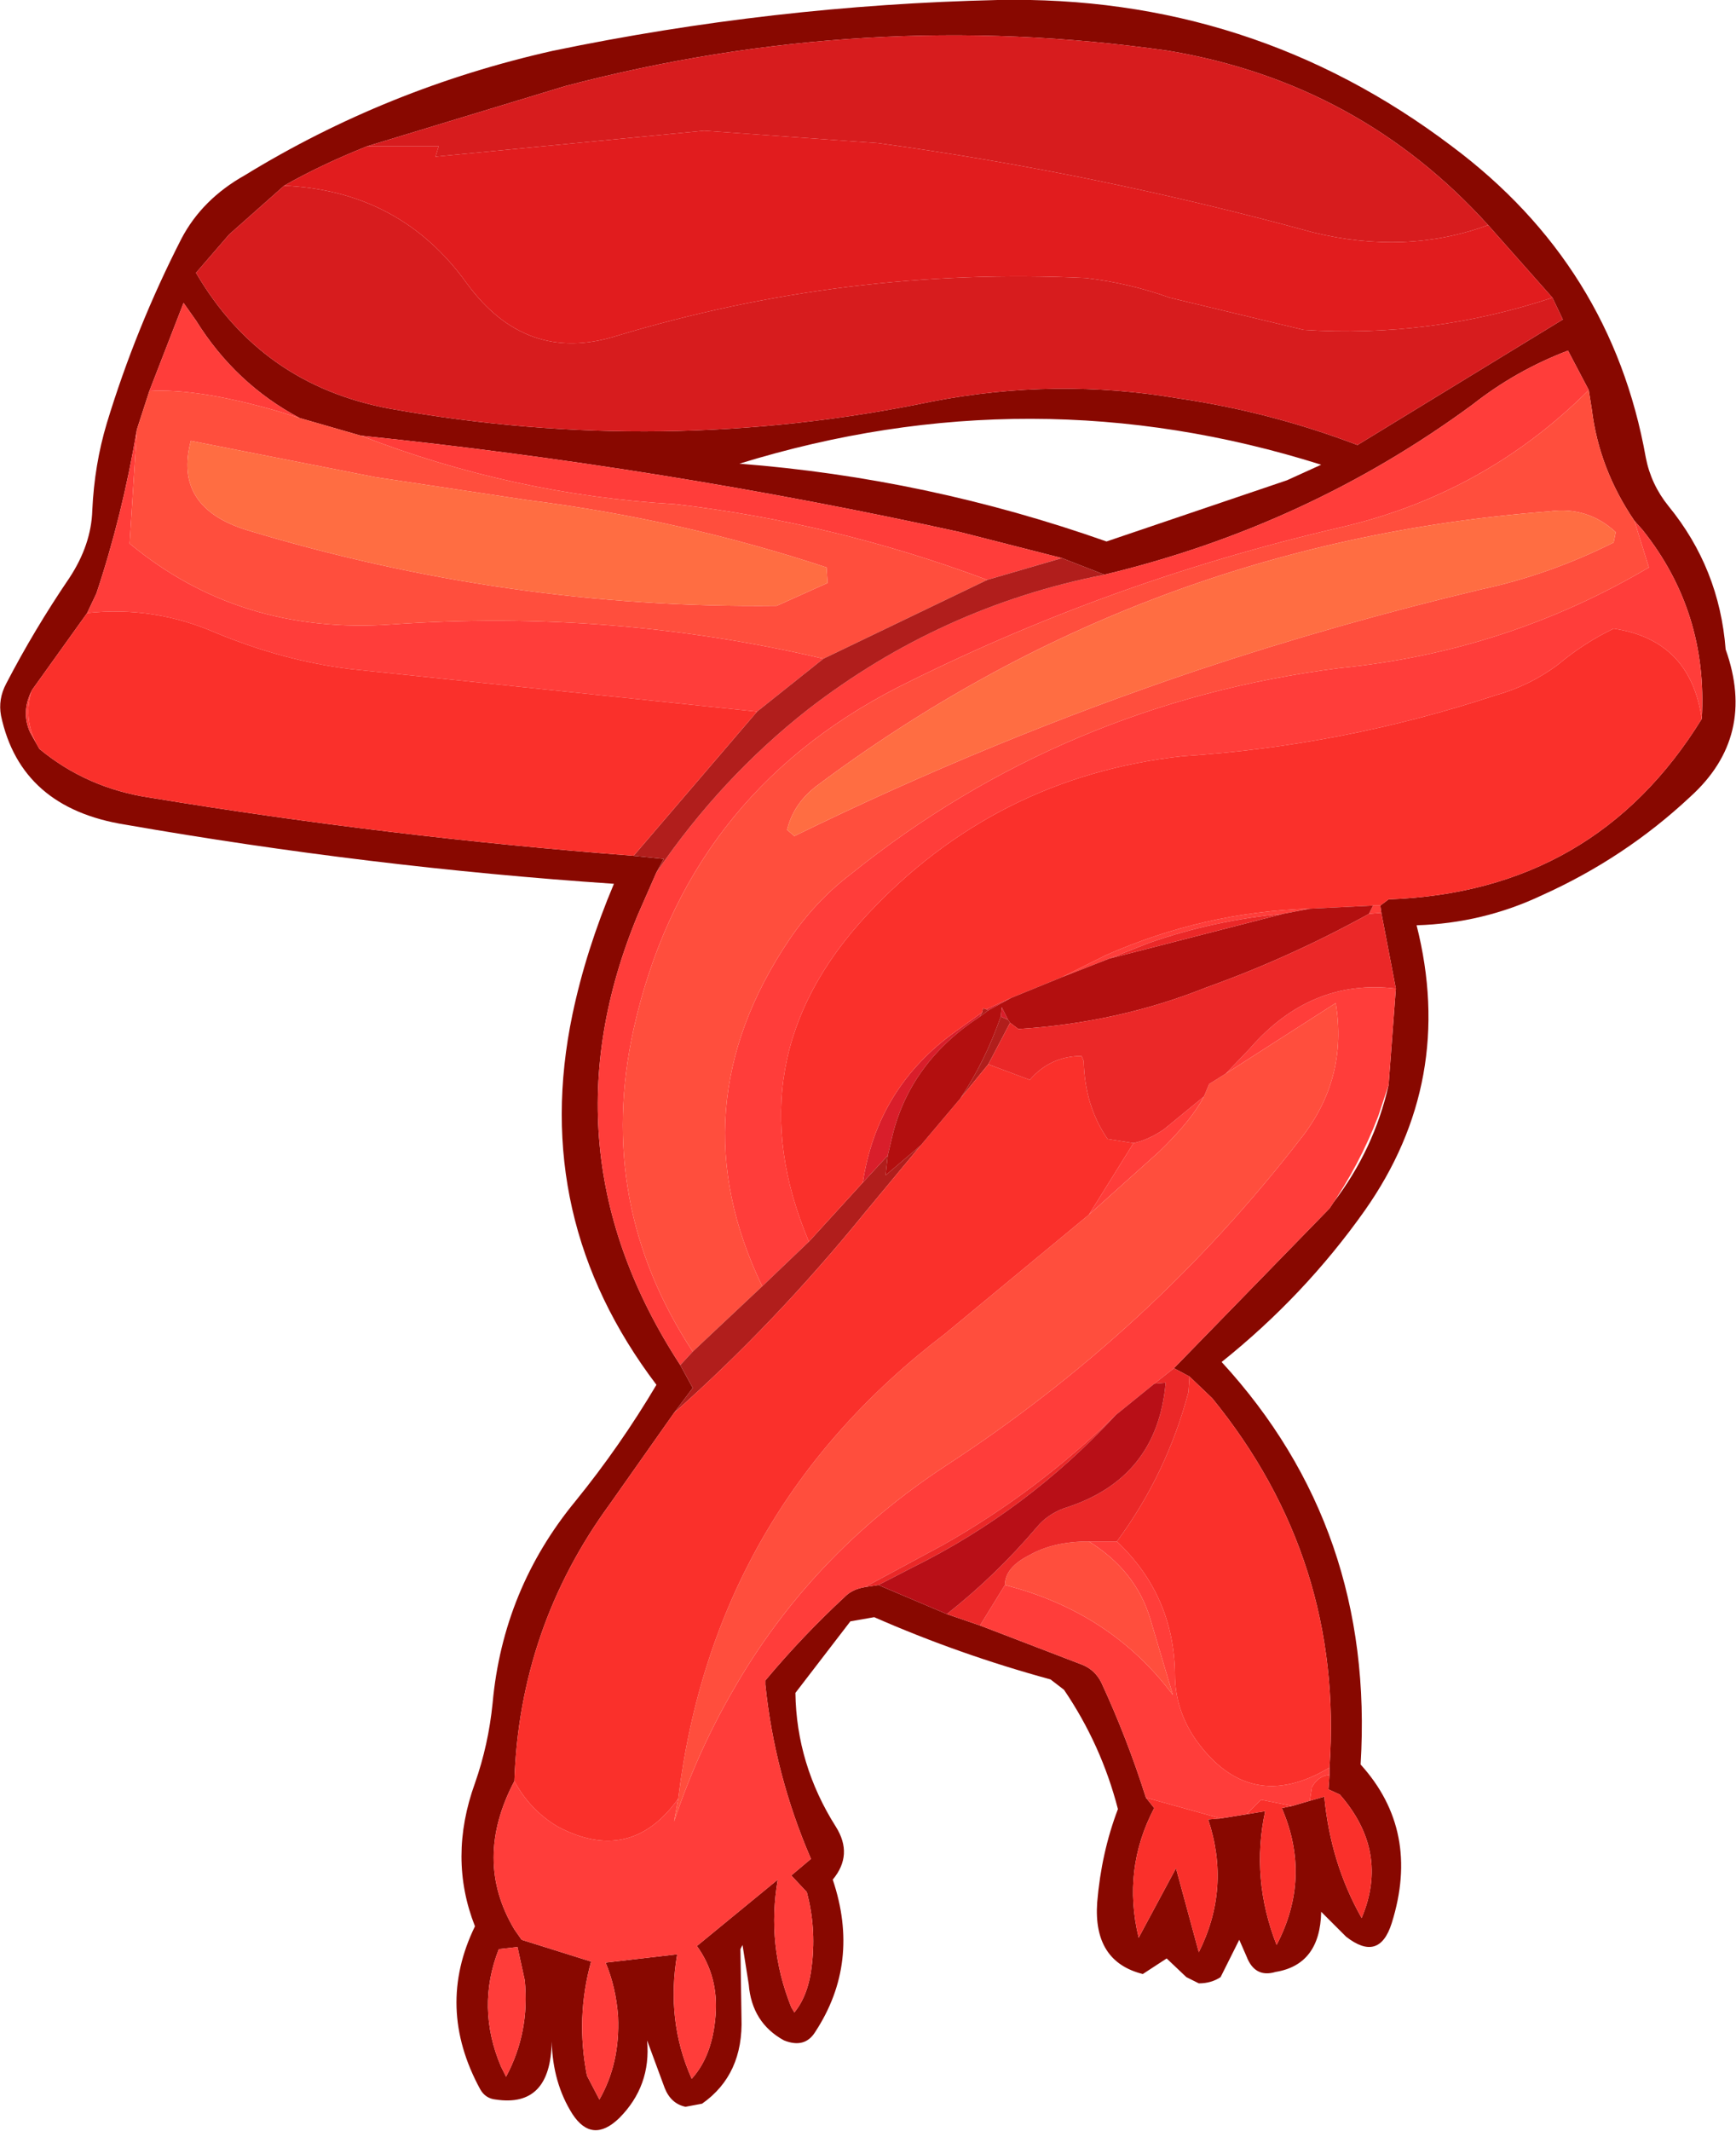
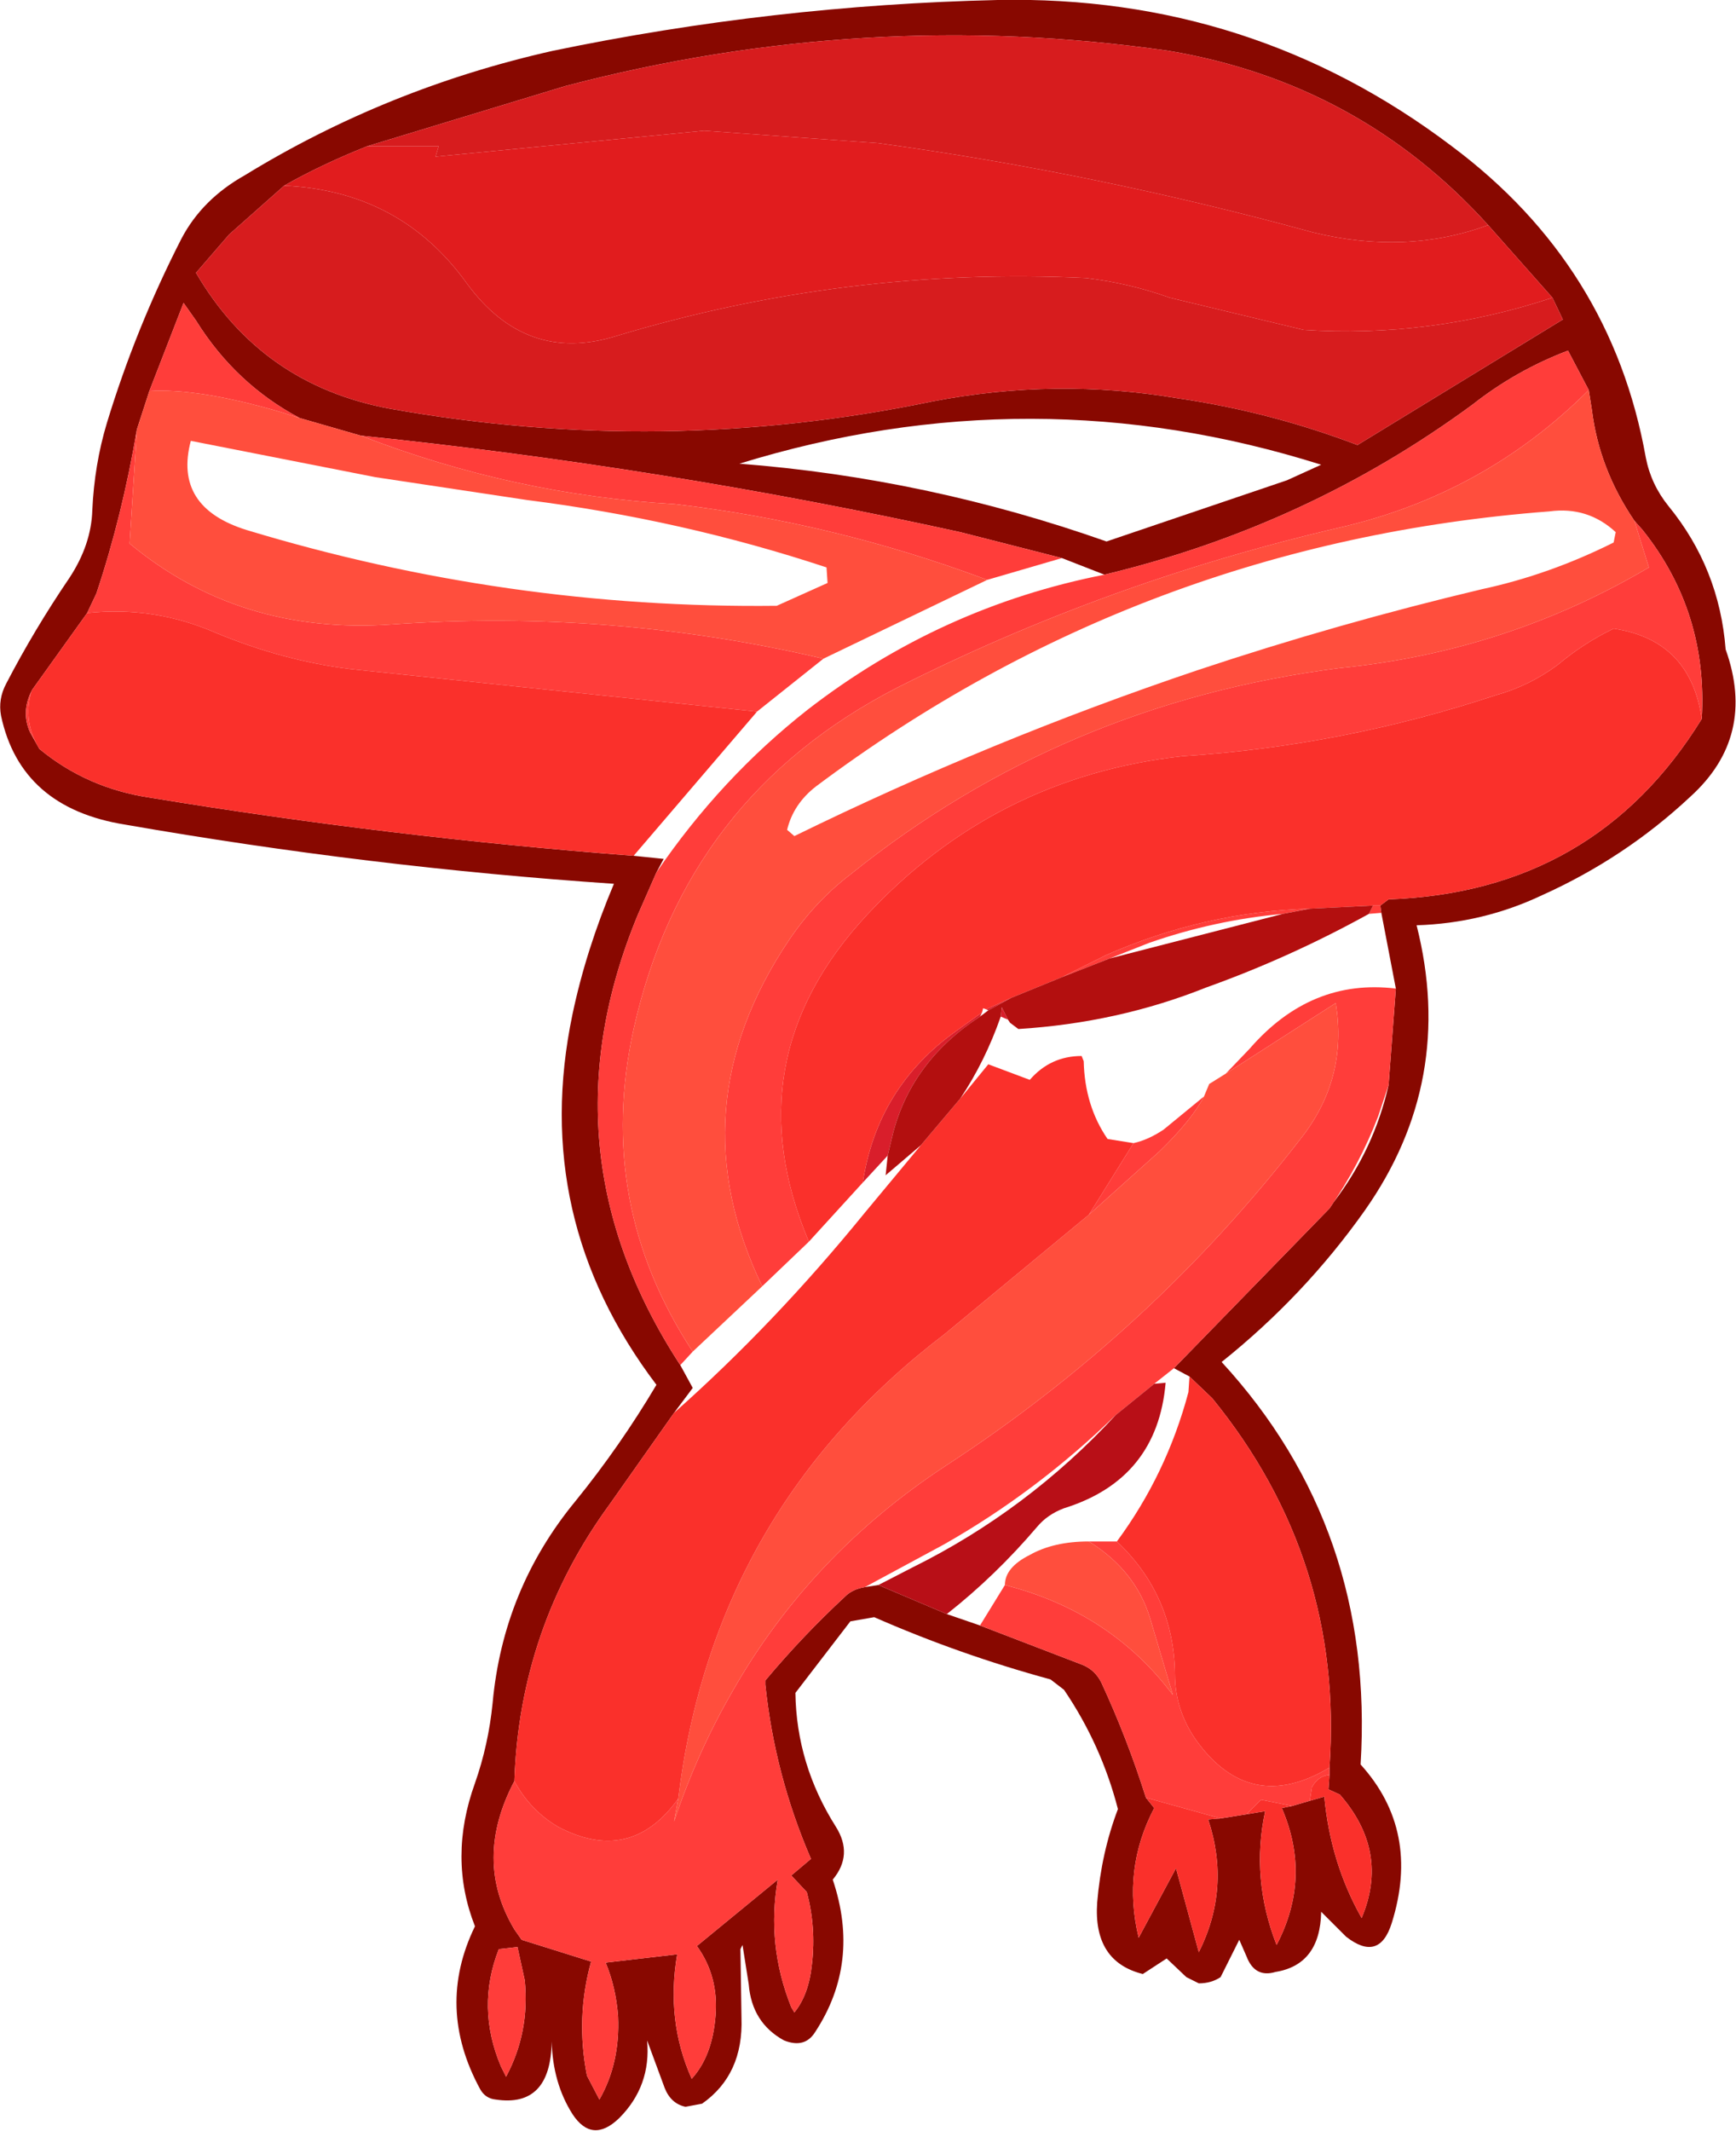
<svg xmlns="http://www.w3.org/2000/svg" height="102.7px" width="83.7px">
  <g transform="matrix(1.0, 0.0, 0.0, 1.0, 0.0, 0.0)">
    <path d="M81.5 38.4 Q78.35 41.35 74.35 43.15 71.5 44.5 68.3 44.6 70.2 52.1 65.8 58.35 62.9 62.45 58.9 65.65 66.3 73.7 65.6 85.05 68.5 88.25 67.1 92.7 66.5 94.6 64.9 93.35 L63.7 92.15 Q63.65 94.7 61.5 95.05 60.5 95.35 60.1 94.3 L59.75 93.5 58.85 95.3 Q58.4 95.6 57.8 95.6 L57.2 95.3 56.25 94.4 55.1 95.15 Q52.7 94.55 52.9 91.7 53.1 89.3 53.9 87.2 53.1 84.1 51.3 81.45 L50.65 80.95 Q46.25 79.75 42.15 77.95 L41.0 78.15 38.35 81.6 Q38.4 85.05 40.3 88.05 41.15 89.4 40.15 90.6 41.5 94.6 39.3 97.95 38.8 98.75 37.8 98.35 36.25 97.5 36.1 95.65 L35.8 93.75 35.7 93.95 35.75 97.25 Q35.85 100.0 33.85 101.4 L33.05 101.55 Q32.35 101.4 32.05 100.65 L31.2 98.35 Q31.4 100.55 29.85 102.1 28.55 103.35 27.6 101.9 26.65 100.4 26.6 98.4 26.55 101.6 23.9 101.2 23.4 101.15 23.15 100.7 21.0 96.75 22.9 92.85 21.6 89.55 22.9 85.95 23.55 84.1 23.75 82.1 24.25 76.6 27.75 72.35 29.9 69.7 31.65 66.75 25.55 58.7 27.6 48.9 28.25 45.8 29.6 42.6 17.8 41.8 6.05 39.75 1.0 38.95 0.05 34.5 -0.1 33.7 0.3 32.95 1.65 30.35 3.35 27.85 4.4 26.25 4.45 24.6 4.55 22.4 5.15 20.4 6.55 15.8 8.75 11.5 9.75 9.6 11.8 8.45 18.65 4.25 26.65 2.45 37.25 0.25 48.1 0.0 60.35 -0.25 70.0 7.05 77.7 12.8 79.35 22.05 79.6 23.35 80.45 24.4 82.9 27.4 83.2 31.3 84.7 35.5 81.5 38.4 M63.7 22.4 Q49.75 18.0 35.65 22.35 44.7 23.05 53.35 26.1 L62.05 23.15 63.7 22.4 M76.6 18.8 L75.6 16.9 Q73.1 17.85 71.0 19.5 63.05 25.35 53.25 27.7 L51.2 26.9 46.3 25.65 Q31.95 22.5 17.4 21.0 L14.45 20.15 Q11.35 18.5 9.45 15.45 L8.85 14.6 7.2 18.85 6.6 20.7 Q5.9 24.85 4.65 28.6 L4.2 29.55 1.55 33.25 Q1.0 34.3 1.45 35.3 L1.9 36.1 Q4.2 38.0 7.25 38.45 18.8 40.35 30.55 41.25 L32.0 41.4 31.65 42.05 30.75 44.1 Q26.05 55.45 32.8 65.8 L33.4 66.9 32.5 68.1 29.4 72.5 Q25.05 78.45 24.8 85.85 22.8 89.65 24.8 93.0 L25.15 93.5 28.5 94.55 Q27.75 97.25 28.3 100.05 L28.9 101.2 Q29.9 99.45 29.8 97.2 29.7 95.8 29.2 94.6 L32.65 94.2 Q32.1 97.4 33.35 100.2 34.35 99.1 34.5 97.15 34.65 95.25 33.6 93.8 L37.5 90.6 Q36.95 93.75 38.15 96.75 L38.3 97.0 Q39.0 96.15 39.15 94.65 39.35 92.9 38.9 91.2 L38.15 90.4 39.1 89.6 Q37.35 85.55 36.9 81.2 L36.9 81.0 Q38.7 78.85 40.75 76.95 41.1 76.6 41.7 76.5 L42.35 76.4 45.65 77.8 47.25 78.35 52.2 80.25 Q52.8 80.5 53.1 81.1 54.35 83.8 55.25 86.65 L55.65 87.15 Q54.1 90.1 54.9 93.4 L56.7 90.05 57.8 94.1 Q59.35 91.0 58.25 87.7 L58.85 87.65 60.1 87.45 61.0 87.3 Q60.3 90.55 61.55 93.75 63.25 90.5 61.8 87.15 L62.3 87.05 63.15 86.8 63.85 86.6 Q64.15 89.8 65.65 92.45 67.0 89.25 64.6 86.5 L64.05 86.25 64.1 85.55 64.1 85.2 Q64.8 75.2 58.45 67.4 L57.35 66.35 56.6 65.95 64.1 58.25 64.3 57.95 Q66.25 55.4 66.95 52.3 L67.3 47.65 66.6 44.0 66.55 43.65 66.95 43.35 Q76.9 43.0 82.05 34.65 82.35 29.5 79.2 25.55 L78.8 25.1 Q77.1 22.6 76.75 19.75 L76.6 18.8 M13.7 8.95 L11.05 11.3 9.45 13.15 Q12.6 18.55 18.8 19.7 31.95 22.05 44.95 19.35 50.9 18.2 56.8 19.2 61.25 19.85 65.45 21.45 L75.35 15.4 74.85 14.35 71.75 10.85 Q65.55 4.0 56.35 2.45 41.7 0.35 27.25 4.15 L17.7 7.05 Q15.45 7.95 13.7 8.95 M24.05 93.95 Q22.95 96.75 24.15 99.6 L24.4 100.1 Q25.55 97.95 25.3 95.45 L24.95 93.85 24.05 93.95" fill="#880800" fill-rule="evenodd" stroke="none" />
    <path d="M74.85 14.35 L75.35 15.4 65.45 21.45 Q61.25 19.85 56.8 19.2 50.9 18.2 44.95 19.35 31.95 22.05 18.8 19.7 12.6 18.55 9.45 13.15 L11.05 11.3 13.7 8.95 Q19.3 9.2 22.5 13.65 25.35 17.55 29.7 16.2 40.8 12.85 52.35 13.4 54.45 13.65 56.4 14.35 L62.85 15.9 Q68.95 16.3 74.85 14.35 M17.7 7.05 L27.25 4.15 Q41.7 0.35 56.35 2.45 65.55 4.0 71.75 10.85 67.8 12.3 63.3 11.2 52.9 8.35 42.35 6.9 L33.95 6.3 21.0 7.55 21.15 7.05 17.7 7.05" fill="#d71c1e" fill-rule="evenodd" stroke="none" />
    <path d="M53.25 27.7 Q63.05 25.35 71.0 19.5 73.1 17.85 75.6 16.9 L76.6 18.8 Q71.55 23.85 64.5 25.45 53.35 28.05 43.25 33.15 33.05 38.4 30.55 49.6 28.7 58.0 33.4 65.15 L32.8 65.8 Q26.05 55.45 30.75 44.1 L31.65 42.05 Q34.75 37.5 38.95 34.2 45.35 29.25 53.25 27.7 M78.8 25.1 L79.2 25.55 Q82.35 29.5 82.05 34.65 81.5 30.85 77.8 30.3 76.35 31.0 75.1 32.05 73.75 33.05 72.15 33.5 64.75 35.95 57.0 36.45 48.0 37.45 41.8 44.1 35.3 51.1 39.0 59.85 L36.75 62.0 Q32.6 53.4 38.05 45.3 39.3 43.45 41.0 42.15 51.25 33.9 64.6 32.2 72.65 31.4 79.5 27.35 L78.8 25.1 M66.55 43.65 L66.6 44.0 66.0 44.05 66.2 43.65 66.55 43.65 M67.3 47.65 L66.95 52.3 66.45 53.8 Q65.55 56.15 64.1 58.25 L56.6 65.95 55.65 66.7 53.8 68.2 Q50.0 71.9 45.5 74.45 L41.7 76.5 Q41.1 76.6 40.75 76.95 38.7 78.85 36.9 81.0 L36.9 81.2 Q37.35 85.55 39.1 89.6 L38.15 90.4 38.9 91.2 Q39.35 92.9 39.15 94.65 39.0 96.15 38.3 97.0 L38.15 96.75 Q36.95 93.75 37.5 90.6 L33.6 93.8 Q34.65 95.25 34.5 97.15 34.35 99.1 33.35 100.2 32.1 97.4 32.65 94.2 L29.2 94.6 Q29.7 95.8 29.8 97.2 29.9 99.45 28.9 101.2 L28.3 100.05 Q27.75 97.25 28.5 94.55 L25.15 93.5 24.8 93.0 Q22.8 89.65 24.8 85.85 25.55 87.25 26.9 88.05 30.4 89.9 32.7 86.7 L32.5 87.8 Q33.6 84.5 35.3 81.55 39.05 74.95 45.6 70.65 55.5 64.2 62.7 54.9 65.0 52.0 64.4 48.35 L59.1 51.75 60.25 50.55 Q63.2 47.15 67.3 47.65 M64.1 85.2 L64.1 85.55 Q63.55 85.6 63.25 86.15 L63.15 86.8 62.3 87.05 60.8 86.75 60.1 87.45 58.85 87.65 55.25 86.65 Q54.35 83.8 53.1 81.1 52.8 80.5 52.2 80.25 L47.25 78.35 48.45 76.4 Q53.55 77.7 56.55 81.7 L55.45 78.0 Q54.75 75.7 52.5 74.3 L53.85 74.3 Q56.6 76.9 56.65 80.7 56.65 82.4 57.65 83.85 60.25 87.5 64.1 85.2 M51.2 26.9 L47.6 27.95 Q40.25 25.2 32.55 24.3 24.75 23.85 17.4 21.0 31.95 22.5 46.3 25.65 L51.2 26.9 M39.7 31.75 L36.5 34.3 16.9 32.25 Q13.65 31.85 10.4 30.5 7.4 29.2 4.2 29.55 L4.65 28.6 Q5.9 24.85 6.6 20.7 L6.25 26.2 Q11.55 30.6 18.85 30.1 29.5 29.35 39.7 31.75 M63.15 43.8 L61.85 44.05 Q58.55 44.35 55.4 45.45 L53.5 46.2 51.2 47.1 53.3 46.05 Q58.05 43.95 63.15 43.8 M7.2 18.85 L8.85 14.6 9.45 15.45 Q11.35 18.5 14.45 20.15 L13.5 19.85 Q9.55 18.7 7.2 18.85 M1.9 36.1 L1.45 35.3 Q1.0 34.3 1.55 33.25 L1.5 33.35 Q1.1 34.8 1.9 36.1 M24.05 93.95 L24.95 93.85 25.3 95.45 Q25.55 97.95 24.4 100.1 L24.15 99.6 Q22.95 96.75 24.05 93.95 M58.05 52.85 Q57.45 54.0 55.9 55.5 L52.5 58.55 54.65 55.1 Q55.35 54.95 56.1 54.45 L58.05 52.85" fill="#ff3d3a" fill-rule="evenodd" stroke="none" />
    <path d="M33.4 65.15 Q28.7 58.0 30.55 49.6 33.05 38.4 43.25 33.15 53.35 28.05 64.5 25.45 71.55 23.85 76.6 18.8 L76.75 19.75 Q77.1 22.6 78.8 25.1 L79.5 27.35 Q72.65 31.4 64.6 32.2 51.25 33.9 41.0 42.15 39.3 43.45 38.05 45.3 32.6 53.4 36.75 62.0 L33.4 65.15 M47.6 27.95 L39.7 31.75 Q29.5 29.35 18.85 30.1 11.55 30.6 6.25 26.2 L6.6 20.7 7.2 18.85 Q9.55 18.7 13.5 19.85 L14.45 20.15 17.4 21.0 Q24.75 23.85 32.55 24.3 40.25 25.2 47.6 27.95 M77.8 26.15 L77.9 25.65 Q76.55 24.4 74.7 24.65 55.05 26.15 39.35 37.9 38.25 38.75 37.95 40.0 L38.3 40.3 Q47.8 35.65 57.75 32.3 64.5 30.05 71.45 28.4 74.7 27.7 77.8 26.15 M9.2 21.25 Q8.35 24.45 11.9 25.55 24.45 29.35 37.45 29.2 L39.9 28.1 39.85 27.35 Q32.9 25.05 25.4 24.1 L18.1 23.0 9.2 21.25 M59.1 51.75 L64.4 48.35 Q65.0 52.0 62.7 54.9 55.5 64.2 45.6 70.65 39.05 74.95 35.3 81.55 33.6 84.5 32.5 87.8 L32.7 86.7 Q34.4 72.8 45.55 64.3 L52.5 58.55 55.9 55.5 Q57.45 54.0 58.05 52.85 L58.3 52.25 59.1 51.75 M52.5 74.3 Q54.75 75.7 55.45 78.0 L56.55 81.7 Q53.55 77.7 48.45 76.4 48.45 75.55 49.65 74.95 50.8 74.3 52.5 74.3" fill="#ff4e3d" fill-rule="evenodd" stroke="none" />
    <path d="M74.85 14.35 Q68.95 16.3 62.85 15.9 L56.4 14.35 Q54.45 13.65 52.35 13.4 40.8 12.85 29.7 16.2 25.35 17.55 22.5 13.65 19.3 9.2 13.7 8.95 15.45 7.95 17.7 7.05 L21.15 7.05 21.0 7.55 33.95 6.3 42.35 6.9 Q52.9 8.35 63.3 11.2 67.8 12.3 71.75 10.85 L74.85 14.35" fill="#e11c1e" fill-rule="evenodd" stroke="none" />
-     <path d="M53.25 27.7 Q45.35 29.25 38.95 34.2 34.75 37.5 31.65 42.05 L32.0 41.4 30.55 41.25 36.5 34.3 39.7 31.75 47.6 27.95 51.2 26.9 53.25 27.7 M32.8 65.8 L33.4 65.15 36.75 62.0 39.0 59.85 41.6 57.0 42.8 55.7 42.7 56.65 44.4 55.2 41.7 58.45 Q37.35 63.8 32.5 68.1 L33.4 66.9 32.8 65.8 M47.65 48.7 L47.25 49.0 47.35 48.8 47.4 48.6 47.55 48.65 47.65 48.7 M46.3 52.95 Q47.5 51.15 48.25 49.0 L48.6 49.15 48.7 49.3 47.65 51.3 46.3 52.95" fill="#b11e1c" fill-rule="evenodd" stroke="none" />
    <path d="M47.65 48.7 L47.55 48.65 48.75 48.1 47.65 48.7 M47.35 48.8 L47.25 49.0 Q43.95 51.15 43.05 54.65 L42.8 55.7 41.6 57.0 Q42.3 52.4 46.1 49.7 L47.35 48.8 M48.25 49.0 L48.3 48.55 48.6 49.15 48.25 49.0" fill="#d91e2b" fill-rule="evenodd" stroke="none" />
    <path d="M82.05 34.65 Q76.9 43.0 66.95 43.35 L66.55 43.65 66.2 43.65 63.15 43.8 Q58.05 43.95 53.3 46.05 L51.2 47.1 48.75 48.1 47.55 48.65 47.4 48.6 47.35 48.8 46.1 49.7 Q42.3 52.4 41.6 57.0 L39.0 59.85 Q35.3 51.1 41.8 44.1 48.0 37.45 57.0 36.45 64.75 35.95 72.15 33.5 73.75 33.05 75.1 32.05 76.35 31.0 77.8 30.3 81.5 30.85 82.05 34.65 M57.35 66.35 L58.45 67.4 Q64.8 75.2 64.1 85.2 60.25 87.5 57.65 83.85 56.65 82.4 56.65 80.7 56.6 76.9 53.85 74.3 56.25 71.05 57.3 67.1 L57.35 66.35 M64.1 85.55 L64.05 86.25 64.6 86.5 Q67.0 89.25 65.65 92.45 64.15 89.8 63.85 86.6 L63.15 86.8 63.25 86.15 Q63.55 85.6 64.1 85.55 M62.3 87.05 L61.8 87.15 Q63.25 90.5 61.55 93.75 60.3 90.55 61.0 87.3 L60.1 87.45 60.8 86.75 62.3 87.05 M58.85 87.65 L58.25 87.7 Q59.35 91.0 57.8 94.1 L56.7 90.05 54.9 93.4 Q54.1 90.1 55.65 87.15 L55.25 86.65 58.85 87.65 M24.8 85.85 Q25.05 78.45 29.4 72.5 L32.5 68.1 Q37.35 63.8 41.7 58.45 L44.4 55.2 46.3 52.95 47.65 51.3 49.65 52.05 Q50.65 50.9 52.15 50.9 L52.25 51.15 Q52.3 53.3 53.4 54.9 L54.65 55.1 52.5 58.55 45.55 64.3 Q34.4 72.8 32.7 86.7 30.4 89.9 26.9 88.05 25.55 87.25 24.8 85.85 M36.5 34.3 L30.55 41.25 Q18.8 40.35 7.25 38.45 4.2 38.0 1.9 36.1 1.1 34.8 1.5 33.35 L1.55 33.25 4.2 29.55 Q7.4 29.2 10.4 30.5 13.65 31.85 16.9 32.25 L36.5 34.3" fill="#fa302b" fill-rule="evenodd" stroke="none" />
    <path d="M47.25 49.0 L47.65 48.7 48.75 48.1 51.2 47.1 53.5 46.2 61.85 44.05 63.15 43.8 66.2 43.65 66.0 44.05 Q62.2 46.15 58.15 47.6 53.9 49.3 49.1 49.6 L48.7 49.3 48.6 49.15 48.3 48.55 48.25 49.0 Q47.5 51.15 46.3 52.95 L44.4 55.2 42.7 56.65 42.8 55.7 43.05 54.65 Q43.95 51.15 47.25 49.0" fill="#b30f0f" fill-rule="evenodd" stroke="none" />
-     <path d="M66.6 44.0 L67.3 47.65 Q63.2 47.15 60.25 50.55 L59.1 51.75 58.3 52.25 58.05 52.85 56.1 54.45 Q55.35 54.95 54.65 55.1 L53.4 54.9 Q52.3 53.3 52.25 51.15 L52.15 50.9 Q50.65 50.9 49.65 52.05 L47.65 51.3 48.7 49.3 49.1 49.6 Q53.9 49.3 58.15 47.6 62.2 46.15 66.0 44.05 L66.6 44.0 M56.6 65.95 L57.35 66.35 57.3 67.1 Q56.25 71.05 53.85 74.3 L52.5 74.3 Q50.8 74.3 49.65 74.95 48.45 75.55 48.45 76.4 L47.25 78.35 45.65 77.8 Q48.0 75.95 50.0 73.6 50.5 73.0 51.3 72.7 55.8 71.3 56.2 66.65 L55.65 66.7 56.6 65.95 M42.35 76.4 L41.7 76.5 45.5 74.45 Q50.0 71.9 53.8 68.2 49.55 72.8 44.0 75.55 L42.35 76.4 M61.85 44.05 L53.5 46.2 55.4 45.45 Q58.55 44.35 61.85 44.05" fill="#eb2828" fill-rule="evenodd" stroke="none" />
-     <path d="M77.8 26.15 Q74.7 27.7 71.45 28.4 64.5 30.05 57.75 32.3 47.8 35.65 38.3 40.3 L37.95 40.0 Q38.25 38.75 39.35 37.9 55.05 26.15 74.7 24.65 76.55 24.4 77.9 25.65 L77.8 26.15 M9.2 21.25 L18.1 23.0 25.4 24.1 Q32.9 25.05 39.85 27.35 L39.9 28.1 37.45 29.2 Q24.45 29.35 11.9 25.55 8.35 24.45 9.2 21.25" fill="#ff6d42" fill-rule="evenodd" stroke="none" />
    <path d="M45.65 77.8 L42.35 76.4 44.0 75.55 Q49.55 72.8 53.8 68.2 L55.65 66.7 56.2 66.65 Q55.8 71.3 51.3 72.7 50.5 73.0 50.0 73.6 48.0 75.95 45.65 77.8" fill="#b80f17" fill-rule="evenodd" stroke="none" />
  </g>
</svg>